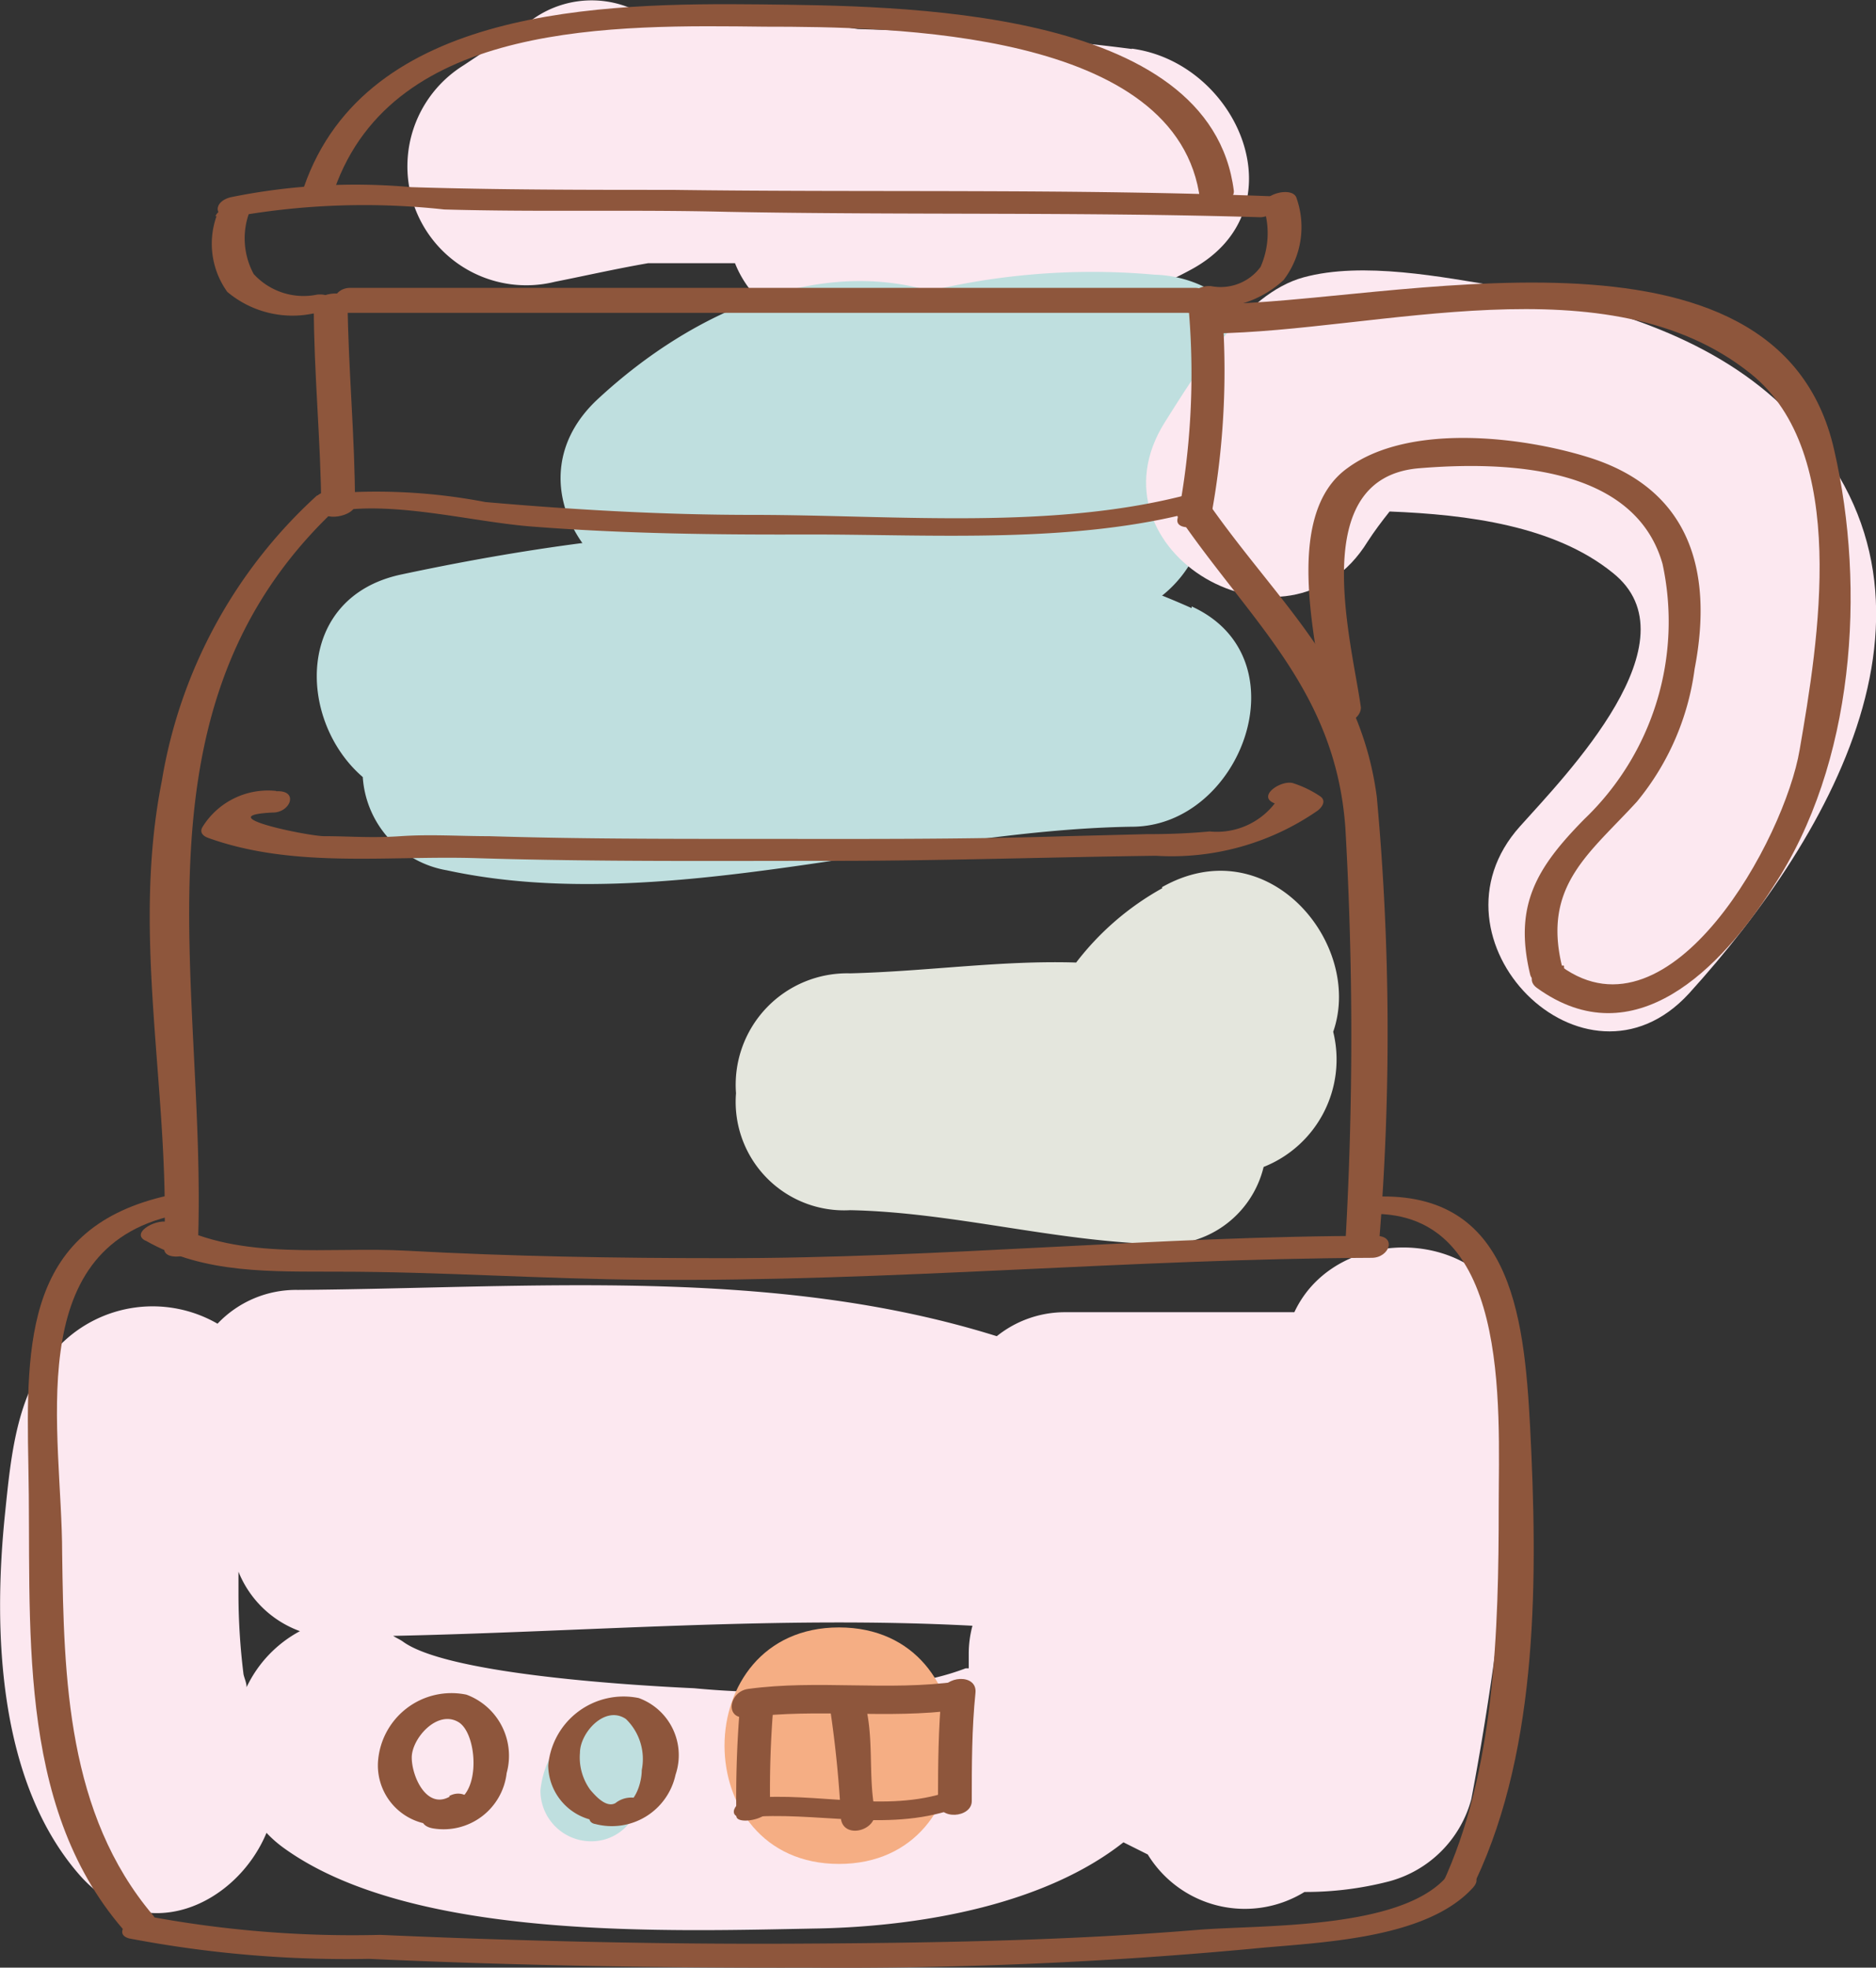
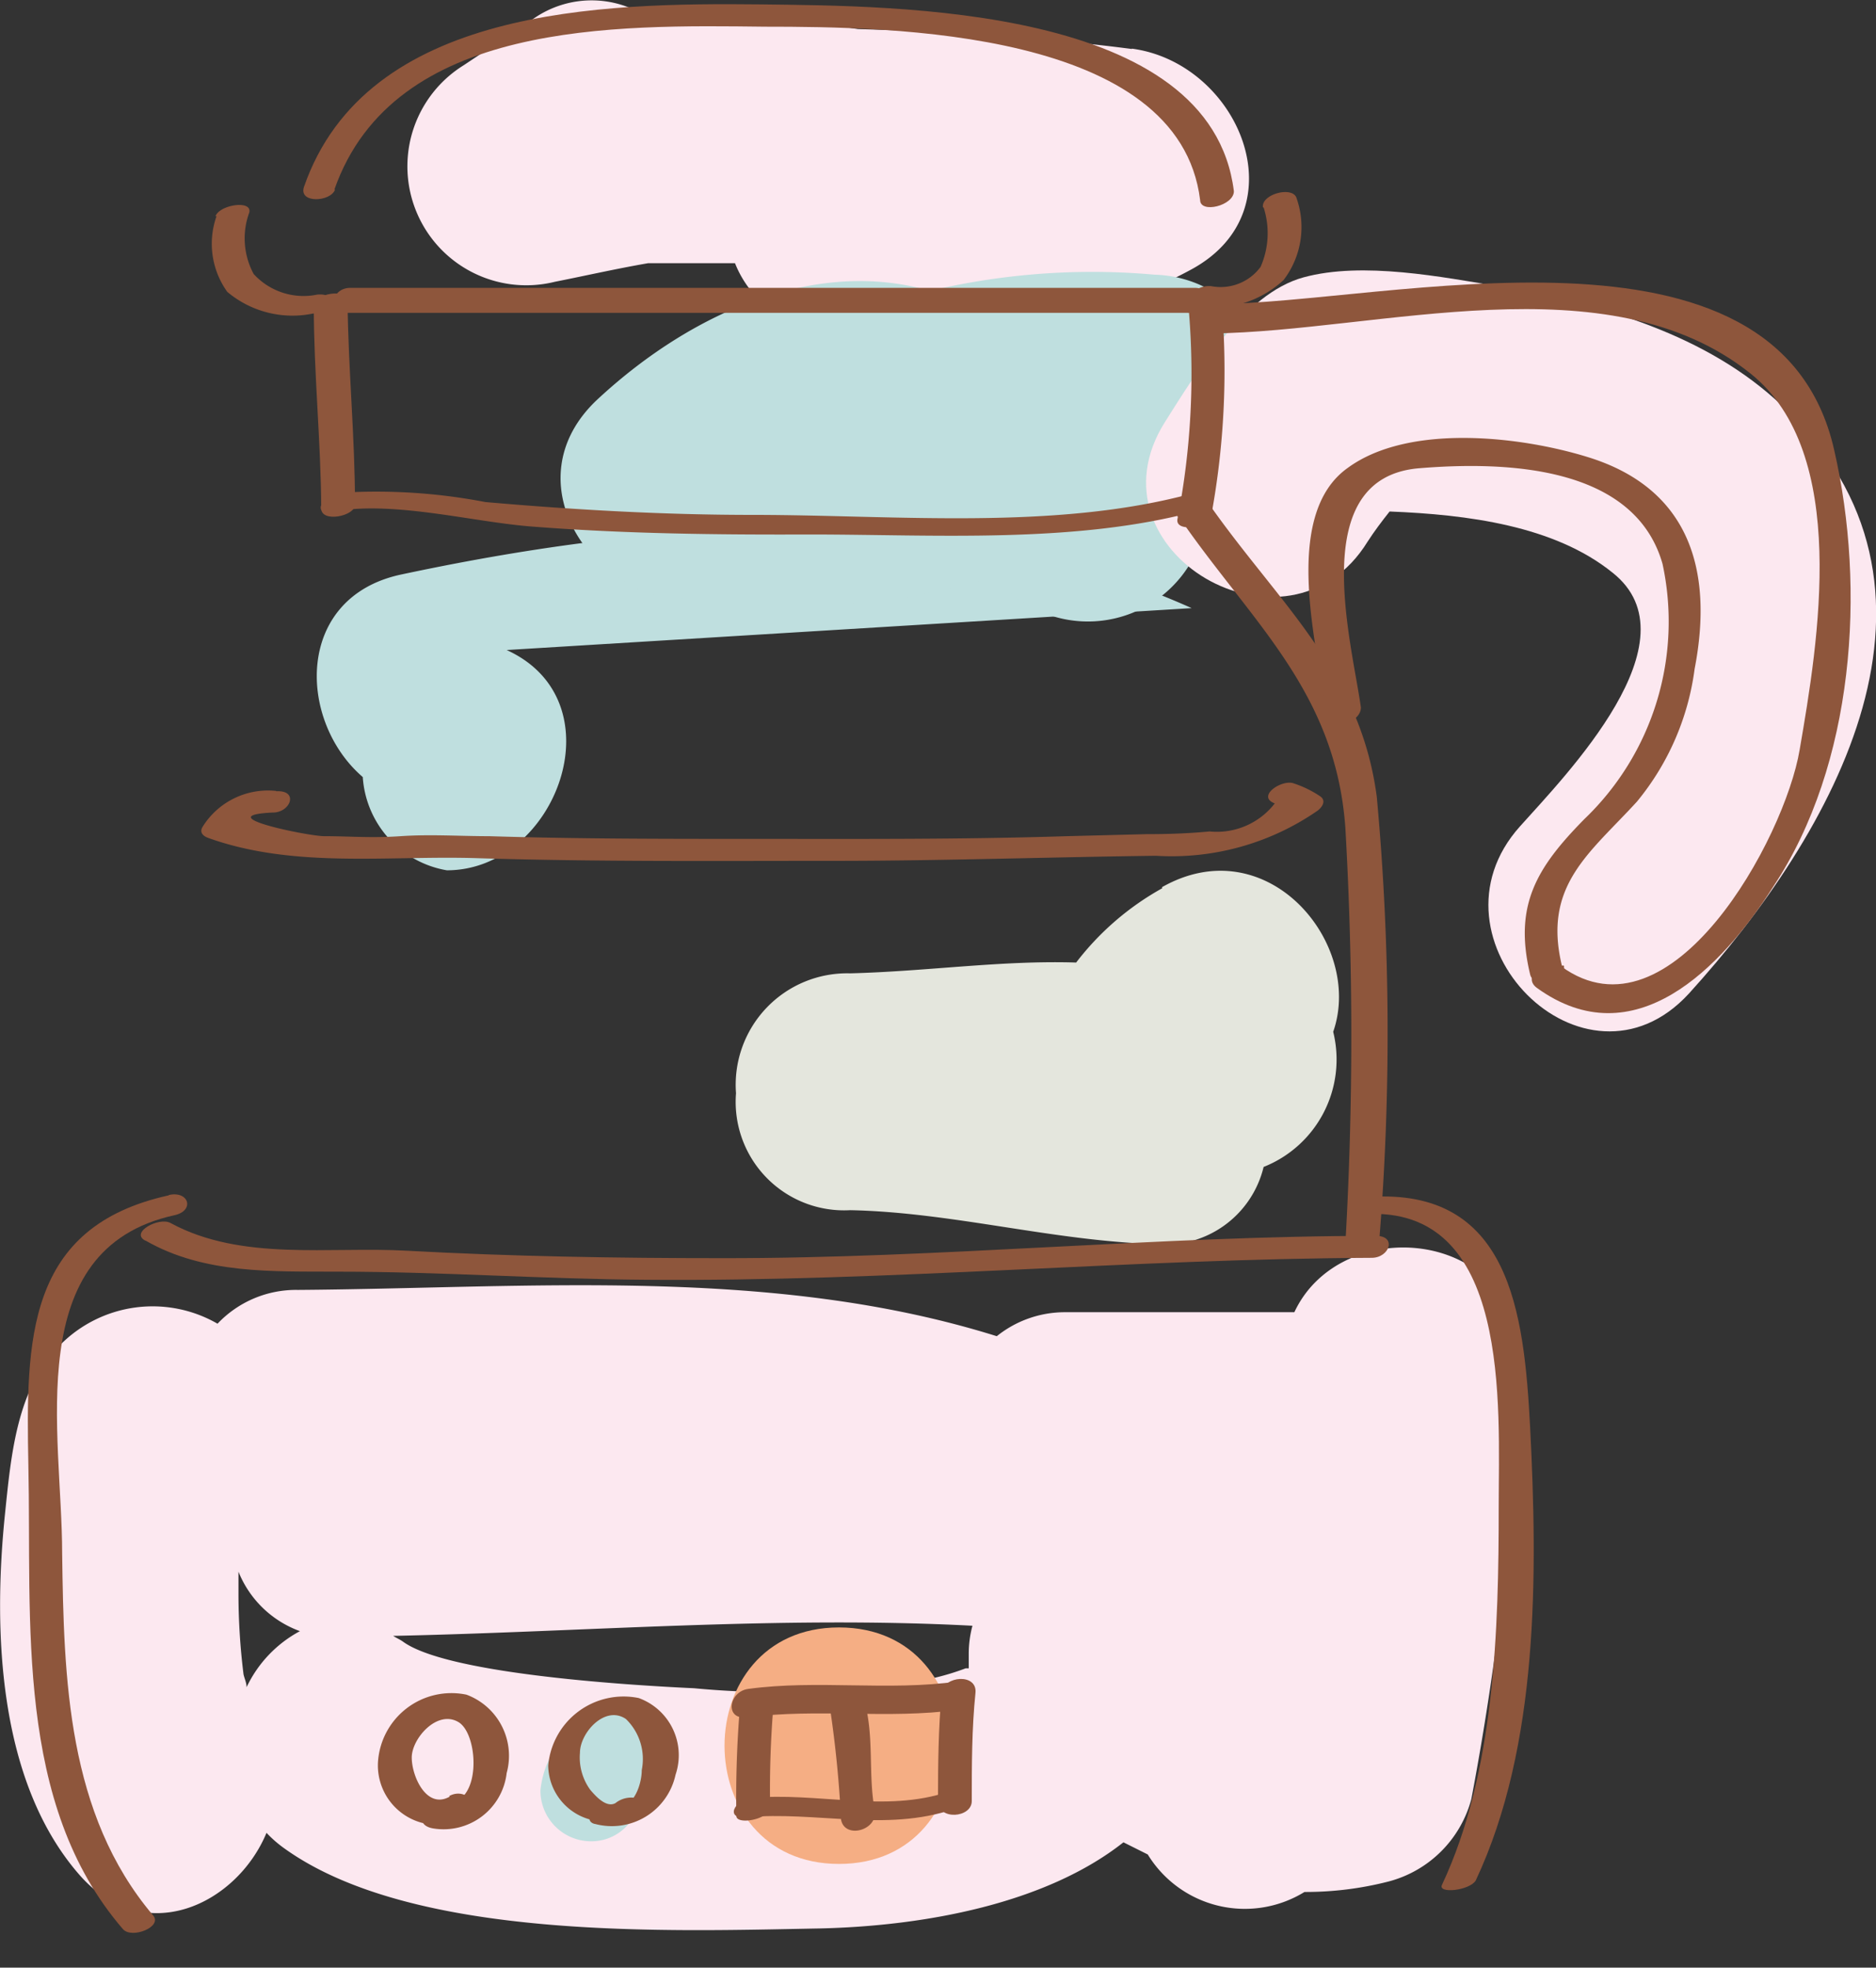
<svg xmlns="http://www.w3.org/2000/svg" viewBox="0 0 55.54 58.24">
  <rect x="0" y="0" width="55.54" height="58.24" fill="#333333" stroke="none" />
  <defs>
    <style>.cls-1{fill:#bfdfdf;}.cls-2{fill:#fce8f0;}.cls-3{fill:#f5ae84;}.cls-4{fill:#e4e6dd;}.cls-5{fill:#8e563c;}</style>
  </defs>
  <g id="レイヤー_2" data-name="レイヤー 2">
    <g id="レイヤー_1-2" data-name="レイヤー 1">
-       <path class="cls-1" d="M35.28,18c-7.3-3.27-15.72-2.63-23.38-1-3.18.66-3.1,4.33-1.16,6a3,3,0,0,0,2.49,2.76C19.6,27.14,27,24.57,33.51,24.47c3.24,0,5.11-5,1.77-6.52" />
+       <path class="cls-1" d="M35.28,18c-7.3-3.27-15.72-2.63-23.38-1-3.18.66-3.1,4.33-1.16,6a3,3,0,0,0,2.49,2.76c3.24,0,5.11-5,1.77-6.52" />
      <path class="cls-2" d="M33.51,1.45c-2.7-.35-5.4-.51-8.11-.59A21.55,21.55,0,0,0,19.51.77,3,3,0,0,0,15.73.6l-2,1.33a3.52,3.52,0,0,0,2.7,6.41c.91-.18,1.83-.39,2.76-.55h2.57a3.17,3.17,0,0,0,3.08,2c3.61,0,7.2-.05,10.44-1.82s1.39-6.11-1.77-6.53" />
      <path class="cls-1" d="M34.18,8.13a20.81,20.81,0,0,0-6.65.48c-3.26-.95-6.93.51-9.84,3.21-2.56,2.39-.18,5.86,2.56,5.91a22.07,22.07,0,0,0,9.21-.65,3.53,3.53,0,0,0,5.74-.34c.89-1.44,2.07-2.43,2.36-4.18a3.58,3.58,0,0,0-3.38-4.43" />
      <path class="cls-2" d="M52.75,12c-2.21-2.1-5.36-3-8.29-3.51-1.77-.29-4.11-.76-5.87-.28s-3.17,2.81-4.1,4.28c-2.42,3.83,3.65,7.35,6,3.54.2-.31.42-.6.65-.89,2.3.09,4.88.42,6.6,1.81,2.53,2-1.39,6-2.74,7.51-3,3.34,1.91,8.31,5,4.95,4.32-4.76,8.47-12,2.75-17.41" />
      <path class="cls-2" d="M28.68,49v.38l-.09,0a7.42,7.42,0,0,1-1.86.44,26.07,26.07,0,0,1-6.18.15c-2.36-.11-7.36-.46-8.62-1.38-.1-.07-.2-.11-.29-.17,5.71-.12,11.45-.6,17.15-.3a3.2,3.2,0,0,0-.11.83M7.3,49.94c0-.13-.06-.25-.09-.38a19.39,19.39,0,0,1-.15-2.35c0-.23,0-.46,0-.69a3.1,3.1,0,0,0,1.82,1.76A3.66,3.66,0,0,0,7.3,49.94m31-11.1-.16,0H31.51a3.22,3.22,0,0,0-2,.71c-6.64-2.08-13.83-1.42-20.69-1.37a3.2,3.2,0,0,0-2.38,1,3.85,3.85,0,0,0-4.66.63C.5,41.08.33,43.05.15,44.79c-.36,3.48-.21,7.93,2.19,10.69,1.93,2.22,4.67.89,5.55-1.23a3.57,3.57,0,0,0,.5.44c3.82,2.77,11.45,2.47,15.87,2.39,3.13-.07,6.71-.74,9-2.55l.72.36A3.37,3.37,0,0,0,38.62,56h0a9.87,9.87,0,0,0,2.49-.31,3.44,3.44,0,0,0,2.45-2.44A85.42,85.42,0,0,0,45,40.33c0-4-5.3-4.45-6.68-1.49" />
      <path class="cls-3" d="M24.84,48.17c-4.52,0-4.52,7,0,7s4.52-7,0-7" />
      <path class="cls-1" d="M19.8,51.68a1.55,1.55,0,0,0-2-1A2.74,2.74,0,0,0,16,53a1.5,1.5,0,0,0,1.5,1.5,1.43,1.43,0,0,0,1.3-.81,1.36,1.36,0,0,0,.43-.29,1.81,1.81,0,0,0,.57-1.72" />
      <path class="cls-4" d="M34.41,26.29a8.25,8.25,0,0,0-2.55,2.2c-2.21-.07-4.39.26-6.69.32a3.3,3.3,0,0,0-3.38,3.55,3.21,3.21,0,0,0,3.38,3.46c3,.06,6,.91,9,1a3,3,0,0,0,3.24-2.28,3.42,3.42,0,0,0,2.06-4c.91-2.61-1.95-6.05-5.07-4.28" />
      <path class="cls-5" d="M9.29,9.05c0,2,.21,4,.22,6,0,.43,1,.23,1-.11,0-2-.2-4-.22-6,0-.44-1-.24-1,.1" />
      <path class="cls-5" d="M35.2,9.24a22.41,22.41,0,0,1-.34,6.12c-.08.41.9.26,1-.1A23.61,23.61,0,0,0,36.17,9c0-.35-1-.14-1,.26" />
      <path class="cls-5" d="M9.82,15.15c1.79-.34,4.07.28,5.86.43,2.77.22,5.53.25,8.3.24,3.69,0,7.84.28,11.44-.69.58-.16.44-.68-.14-.52-4.06,1.1-8.79.63-13,.63-2.64,0-5.28-.15-7.91-.38A17.09,17.09,0,0,0,10,14.59c-.47.08-.79.69-.13.56" />
-       <path class="cls-5" d="M9.38,14.67a14.64,14.64,0,0,0-4.59,8.45c-.92,4.63.25,9.2.07,13.84,0,.41,1,.22,1-.12.29-7.75-2.29-16.06,4.33-22,.43-.38-.53-.4-.78-.18" />
      <path class="cls-5" d="M34.91,15.31c2.13,3.1,4.63,5.14,4.92,9.19a107.74,107.74,0,0,1,0,12.32c0,.52,1,.39,1-.06a76.32,76.32,0,0,0-.07-13.18c-.5-3.76-2.93-5.74-5-8.71-.25-.37-1.17,0-.88.44" />
      <path class="cls-5" d="M5,35.38c-4.24.93-4.23,4.29-4.16,8,.1,4.63-.41,10,2.8,13.72.26.3,1.19-.07.89-.41-2.54-3-2.64-7-2.69-10.72,0-3.53-1.24-9,3.32-10,.61-.13.44-.73-.16-.6" />
-       <path class="cls-5" d="M3.85,57.38a34.26,34.26,0,0,0,7.08.6c4.34.2,8.67.27,13,.26a131.11,131.11,0,0,0,13.14-.56c1.9-.19,5.13-.25,6.54-1.81.41-.46-.52-.62-.81-.29-1.39,1.54-5.46,1.39-7.32,1.54-4,.33-8,.39-12,.41s-8.15-.08-12.22-.26a32.91,32.91,0,0,1-6.87-.55c-.41-.11-1.14.51-.55.66" />
      <path class="cls-5" d="M4.31,36.72c1.74,1,3.77.91,5.71.92,3,0,6.08.22,9.13.24,7.17.06,14.3-.62,21.46-.65.53,0,.76-.66.11-.65-6.46,0-12.9.67-19.36.66-3.1,0-6.21-.05-9.31-.22-2.29-.13-4.9.32-7-.82-.34-.19-1.21.28-.75.52" />
      <path class="cls-5" d="M40.37,35.94c4.38-.3,4,5.69,4,8.65,0,3.63-.11,7.86-1.68,11.2-.13.27.82.17,1-.13,1.88-4,1.83-9.1,1.61-13.42-.18-3.41-.6-7.1-4.79-6.81-.47,0-.81.56-.14.51" />
      <path class="cls-5" d="M13.31,53.18c-.68.38-1.12-.6-1.12-1.16s.75-1.42,1.38-1.05.69,2.56-.43,2.37c-.52-.09-1,.67-.31.78A1.88,1.88,0,0,0,15,52.48a1.93,1.93,0,0,0-1.19-2.32,2.18,2.18,0,0,0-2.62,2,1.76,1.76,0,0,0,2.56,1.66c.58-.32.06-.94-.45-.66" />
      <path class="cls-5" d="M18.22,53.37c-.27.15-.59-.21-.75-.4a1.63,1.63,0,0,1-.3-1.09c0-.59.74-1.42,1.36-1A1.65,1.65,0,0,1,19,52.39c0,.42-.24,1.17-.78,1.08a.84.84,0,0,0-.68.18c-.15.13-.11.31.09.34A1.93,1.93,0,0,0,20,52.53a1.8,1.8,0,0,0-1.09-2.27,2.24,2.24,0,0,0-2.68,2,1.68,1.68,0,0,0,2.63,1.36c.14-.07.29-.28.08-.37a.75.75,0,0,0-.68.09" />
      <path class="cls-5" d="M21.91,50.47a32.68,32.68,0,0,0-.11,3.28c0,.28,1,.1,1-.26a29.86,29.86,0,0,1,.11-3.14c0-.38-.94-.19-1,.12" />
      <path class="cls-5" d="M22.11,53.79c2-.19,4.13.44,6.11-.24.57-.2.44-.72-.14-.52-1.86.64-3.92,0-5.84.19-.49.05-.8.64-.13.57" />
      <path class="cls-5" d="M22.15,50.83c2.06-.27,4.14.06,6.2-.22.58-.08.7-.93,0-.84-2.06.29-4.14-.06-6.2.22-.58.08-.7.92-.05.84" />
      <path class="cls-5" d="M27.88,50.09c-.1,1.07-.11,2.14-.11,3.22,0,.58,1,.5,1,0,0-1.07,0-2.14.11-3.21.05-.58-.94-.5-1,0" />
      <path class="cls-5" d="M24.57,50.54a33.32,33.32,0,0,1,.33,3.32c.11.58,1.08.32,1-.26-.21-1.1,0-2.23-.33-3.32-.17-.57-1.14-.31-1,.26" />
      <path class="cls-5" d="M6.41,6.4a2.44,2.44,0,0,0,.32,2.24,3,3,0,0,0,2.54.64c.49,0,.79-.62.12-.56a2,2,0,0,1-1.88-.61,2.22,2.22,0,0,1-.13-1.82c.09-.38-.88-.23-1,.11" />
-       <path class="cls-5" d="M7,6.4a21.82,21.82,0,0,1,6.15-.2c2.79.08,5.59,0,8.38.07,5.25.1,10.53,0,15.78.16.41,0,1-.59.35-.62C31.74,5.58,25.8,5.7,19.9,5.62c-2.57,0-5.14,0-7.72-.08a18.5,18.5,0,0,0-5.36.3c-.59.16-.44.72.15.56" />
      <path class="cls-5" d="M37.41,6.14a2.48,2.48,0,0,1-.09,1.76,1.47,1.47,0,0,1-1.46.57.7.7,0,0,0-.63.28c-.12.2.09.33.27.34A3.12,3.12,0,0,0,38,8.29a2.58,2.58,0,0,0,.39-2.41c-.09-.39-1.06-.14-1,.26" />
      <path class="cls-5" d="M10.29,9.26h25c.57,0,.73-.74.08-.74h-25c-.56,0-.72.74-.07.74" />
      <path class="cls-5" d="M9.9,5.61C11.66.6,18.24.74,22.65.79c3.74,0,12.26.1,12.88,5.13,0,.41,1,.17,1-.26-.68-5.49-10-5.48-14-5.53C17.82.08,10.85.21,9,5.53c-.17.5.79.45.92.08" />
      <path class="cls-5" d="M35.88,9.87c4.93-.06,11.72-2.2,15.95,1.19,2.94,2.35,2,7.94,1.45,11.13-.44,2.63-3.8,8.77-7.05,6.42-.43-.3-1.21.28-.73.63,2.88,2.08,5.47-.59,7-3,2.4-3.62,2.75-8.8,1.8-12.93C52.62,5.92,41,9,35.93,9c-.6,0-.7.86,0,.85" />
      <path class="cls-5" d="M46.24,28.58c-.57-2.37.82-3.32,2.22-4.85a7.75,7.75,0,0,0,1.71-3.93c.58-3-.21-5.36-3.16-6.27-2-.62-5.31-1-7.11.32-2,1.42-.87,5.43-.61,7.35.07.46,1,.21,1-.26-.28-2-1.62-6.8,1.72-7.08,2.55-.21,6.38-.09,7.21,2.83a8.09,8.09,0,0,1-2.31,7.55c-1.42,1.44-2.1,2.56-1.61,4.6.11.46,1.08.2,1-.26" />
      <path class="cls-5" d="M8.17,23.41A2.28,2.28,0,0,0,6,24.47c-.1.16,0,.27.16.33,2.53.91,5.31.52,7.94.6,3.53.11,7.06.08,10.59.08,3.18,0,6.35-.11,9.53-.15A7.59,7.59,0,0,0,39,24c.15-.11.28-.31.07-.44a3.15,3.15,0,0,0-.76-.37c-.35-.14-1.13.38-.57.59a2.17,2.17,0,0,1-1.93.83c-.63.06-1.25.08-1.88.08l-2.35.06c-3.13.1-6.26.08-9.4.08-2.56,0-5.13,0-7.7-.08-.88,0-1.74-.06-2.62,0s-1.5,0-2.26,0c-.47,0-3.47-.61-1.52-.7.52,0,.77-.66.11-.63" />
    </g>
  </g>
</svg>